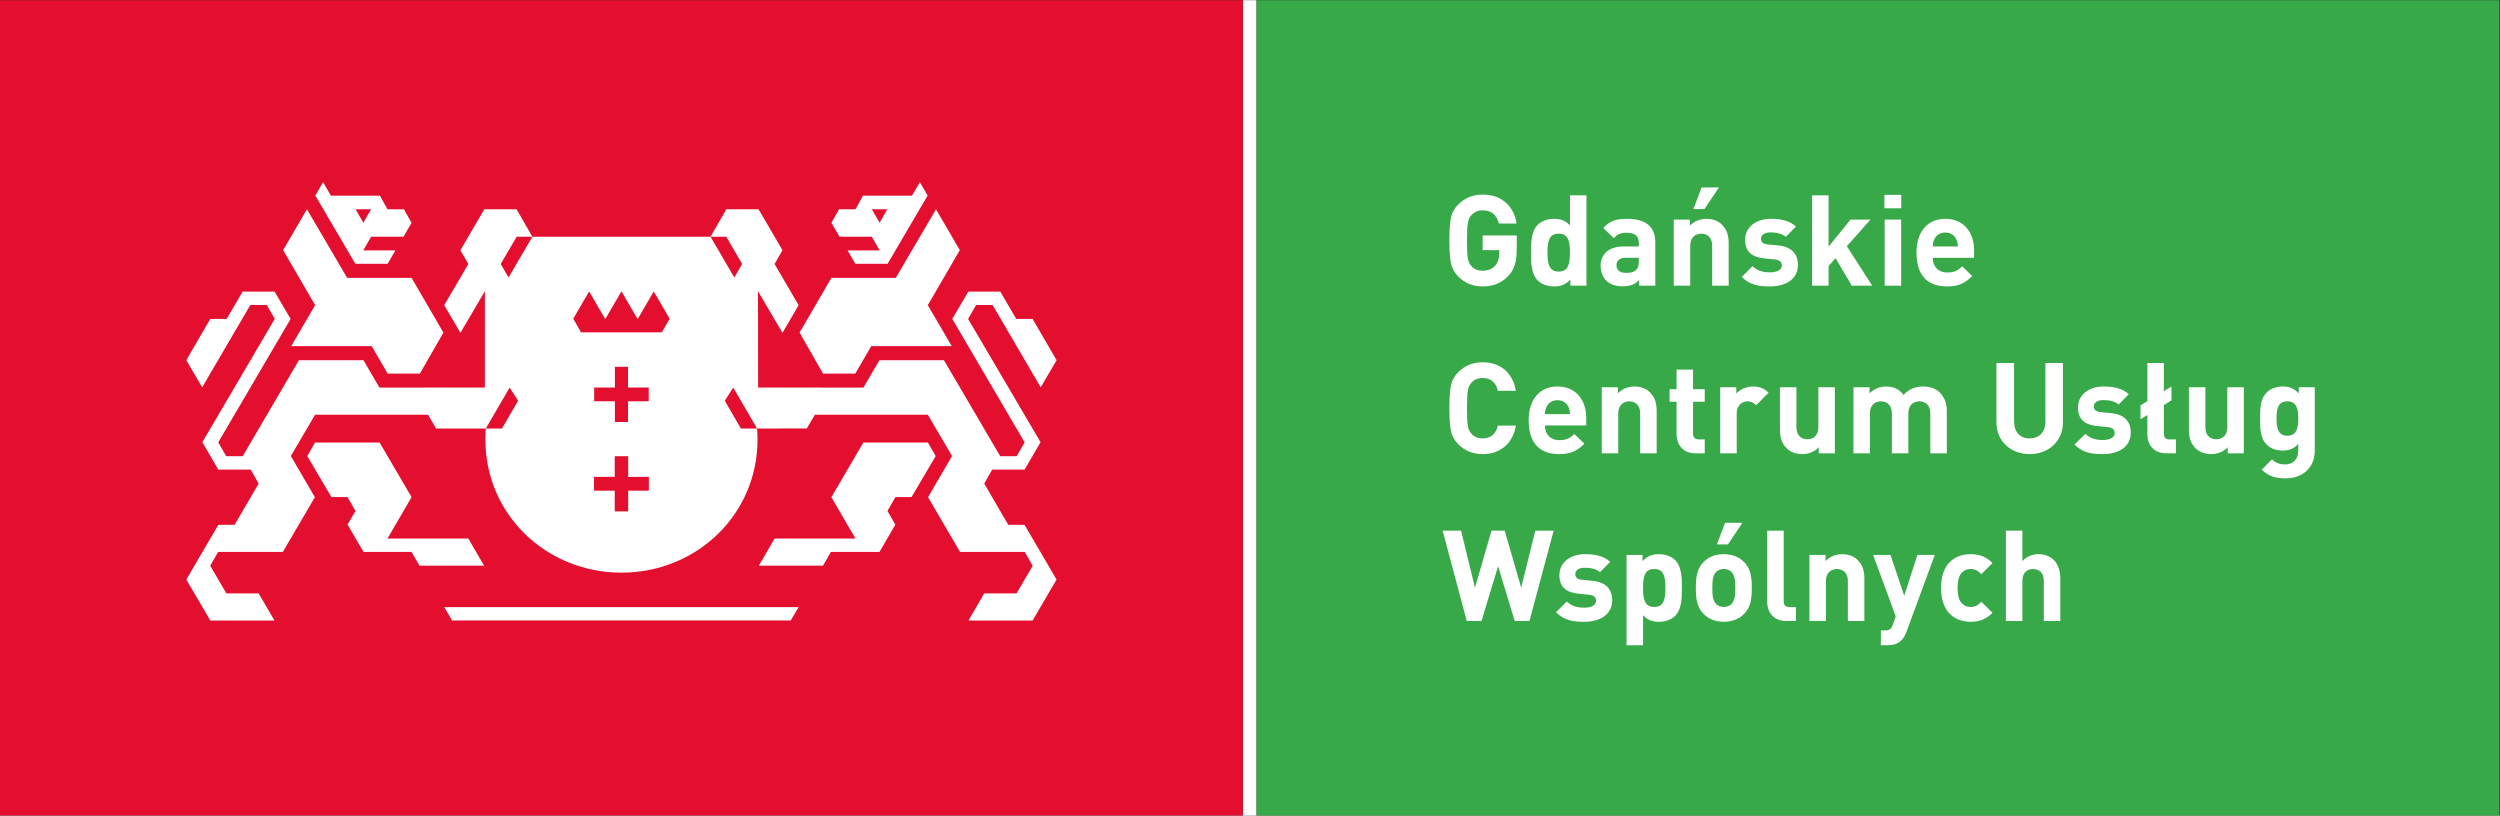
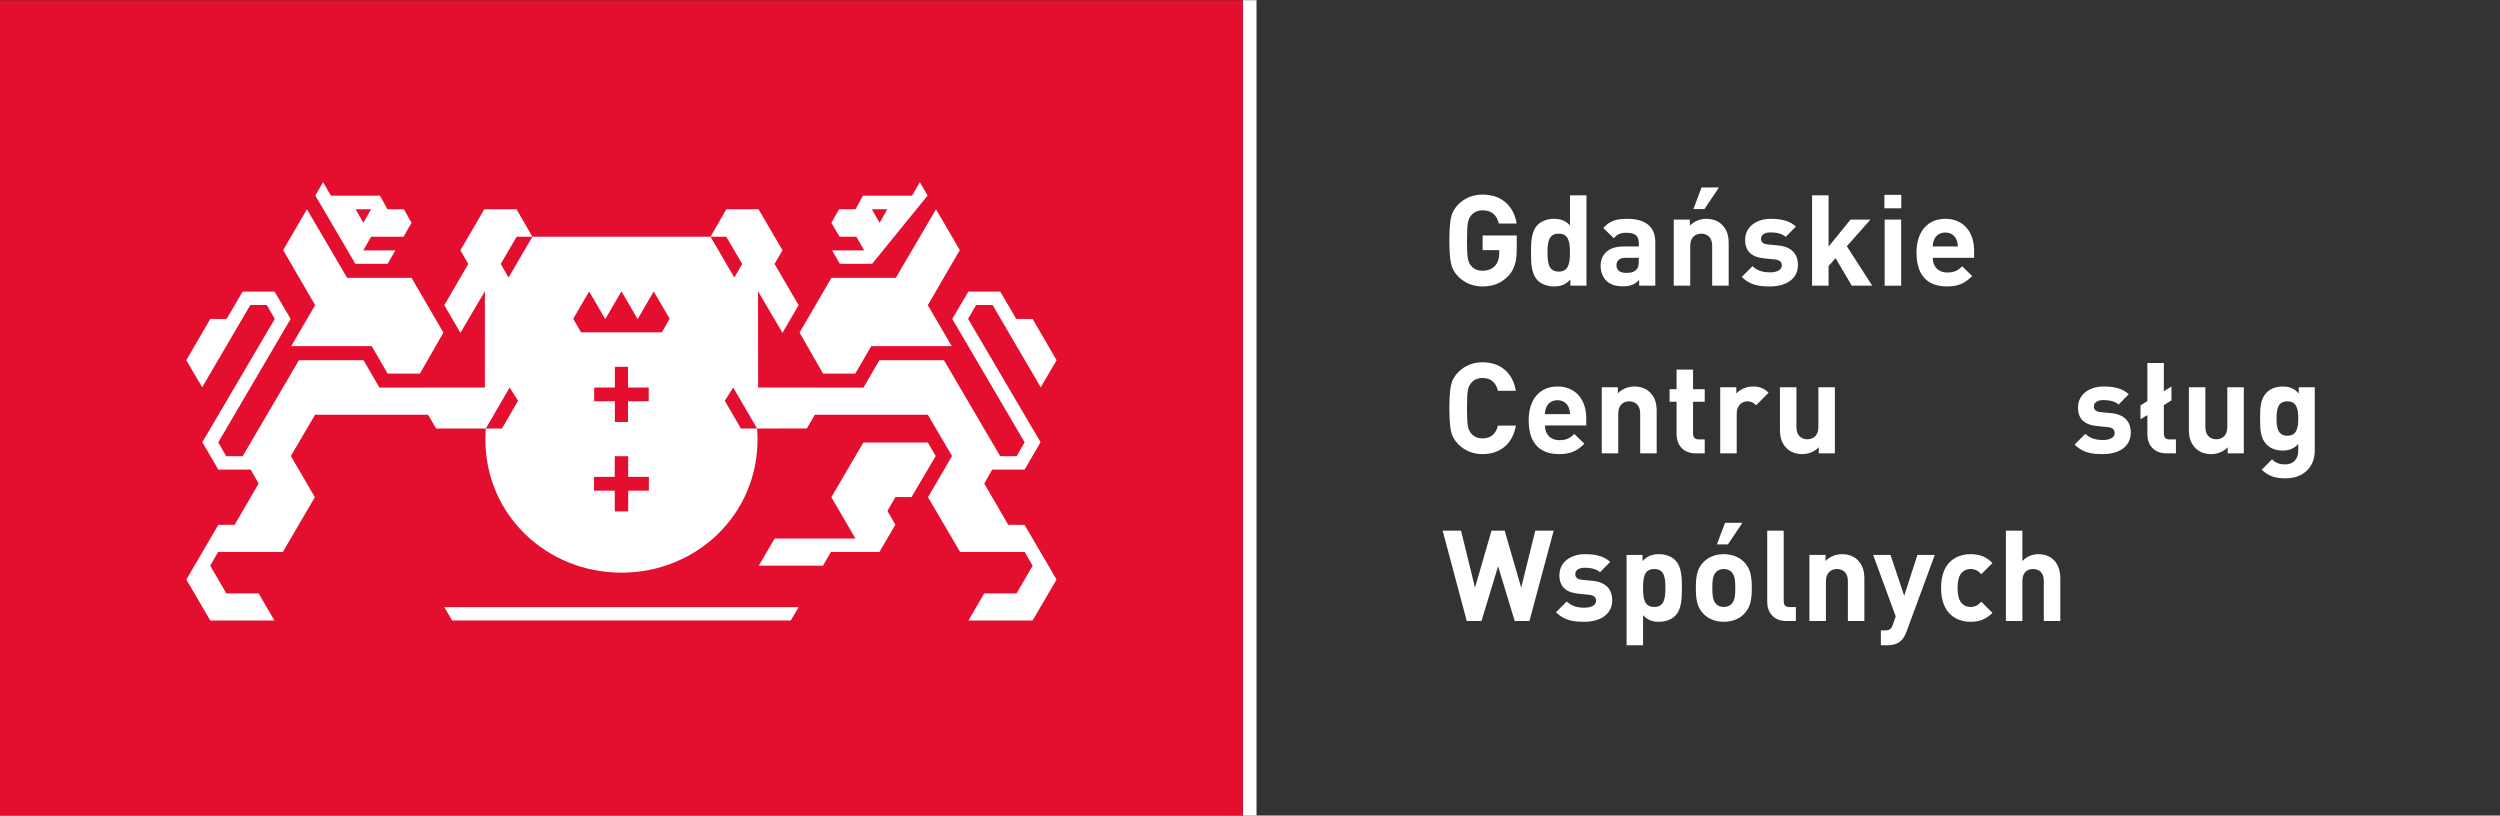
<svg xmlns="http://www.w3.org/2000/svg" xmlns:ns1="http://sodipodi.sourceforge.net/DTD/sodipodi-0.dtd" xmlns:ns2="http://www.inkscape.org/namespaces/inkscape" version="1.1" id="svg2" width="753.108" height="245.667" viewBox="0 0 753.108 245.667" ns1:docname="znak_GCUW_pl_v_1_CMYK.ai">
  <rect x="0" y="0" width="753.108" height="245.667" fill="#333333" stroke="none" />
  <defs id="defs6">
    <clipPath clipPathUnits="userSpaceOnUse" id="clipPath50">
      <path d="M 0,184.25 H 564.831 V 0 H 0 Z" id="path48" />
    </clipPath>
  </defs>
  <ns1:namedview id="namedview4" pagecolor="#ffffff" bordercolor="#000000" borderopacity="0.25" ns2:showpageshadow="2" ns2:pageopacity="0.0" ns2:pagecheckerboard="0" ns2:deskcolor="#d1d1d1" />
  <g id="g8" ns2:groupmode="layer" ns2:label="znak_GCUW_pl_v_1_CMYK" transform="matrix(1.333,0,0,-1.333,0,245.667)">
    <path d="m 280.88,0 h 3.082 v 184.25 h -3.082 z" style="fill:#ffffff;fill-opacity:1;fill-rule:nonzero;stroke:none" id="path10" />
-     <path d="M 283.962,0 H 564.831 V 184.25 H 283.962 Z" style="fill:#37a948;fill-opacity:1;fill-rule:nonzero;stroke:none" id="path12" />
    <path d="M 0,0 H 280.88 V 184.25 H 0 Z" style="fill:#e40e2e;fill-opacity:1;fill-rule:nonzero;stroke:none" id="path14" />
    <g id="g16" transform="translate(105.837,62.59)">
-       <path d="m 0,0 -18.265,0.006 5.44,9.347 -7.23,12.35 h -14.58 l -1.768,-3.059 5.459,-9.264 h 3.636 l 1.81,-3.142 -1.788,-3.093 3.589,-6.166 10.864,-0.004 1.785,-3.101 H 3.567 Z" style="fill:#ffffff;fill-opacity:1;fill-rule:nonzero;stroke:none" id="path18" />
-     </g>
+       </g>
    <g id="g20" transform="translate(65.807,106.067)">
      <path d="m 0,0 h 18.197 l 3.599,-6.194 h 7.291 L 34.399,3.068 27.197,15.439 12.645,15.436 3.56,30.931 -1.82,21.703 5.411,9.269 Z" style="fill:#ffffff;fill-opacity:1;fill-rule:nonzero;stroke:none" id="path22" />
    </g>
    <g id="g24" transform="translate(83.87,137.007)">
      <path d="M 0,0 -1.763,-3.049 -3.498,0 Z m 3.724,-12.333 1.752,3.033 -7.252,-0.003 1.762,3.086 H 7.313 L 9.134,-3.066 7.404,0 H 3.683 L 1.997,3.071 H -9.082 l -1.775,3.049 -1.755,-3.024 9.048,-15.425 z" style="fill:#ffffff;fill-opacity:1;fill-rule:nonzero;stroke:none" id="path26" />
    </g>
    <g id="g28" transform="translate(100.396,47.095)">
      <path d="M 0,0 1.785,-3.023 H 78.302 L 80.087,0 Z" style="fill:#ffffff;fill-opacity:1;fill-rule:nonzero;stroke:none" id="path30" />
    </g>
    <g id="g32" transform="translate(209.689,84.293)">
      <path d="m 0,0 h -14.581 l -7.23,-12.351 5.441,-9.346 -18.265,-0.006 -3.567,-6.126 h 14.504 l 1.786,3.1 10.974,0.004 3.589,6.166 -1.788,3.094 1.81,3.142 h 3.636 l 5.459,9.263 z" style="fill:#ffffff;fill-opacity:1;fill-rule:nonzero;stroke:none" id="path34" />
    </g>
    <g id="g36" transform="translate(193.289,99.873)">
      <path d="m 0,0 3.599,6.194 h 18.197 l -5.41,9.269 7.231,12.434 -5.38,9.228 L 9.151,21.63 -5.401,21.633 -12.596,9.264 -7.291,0 Z" style="fill:#ffffff;fill-opacity:1;fill-rule:nonzero;stroke:none" id="path38" />
    </g>
    <g id="g40" transform="translate(200.519,137.007)">
-       <path d="M 0,0 -1.735,-3.049 -3.498,0 Z m -3.496,-6.217 1.774,-3.086 -7.251,0.003 1.75,-3.033 7.289,0.004 L 9.115,3.096 7.359,6.12 5.584,3.071 H -5.495 L -7.18,0 h -3.722 l -1.73,-3.066 1.849,-3.151 z" style="fill:#ffffff;fill-opacity:1;fill-rule:nonzero;stroke:none" id="path42" />
+       <path d="M 0,0 -1.735,-3.049 -3.498,0 m -3.496,-6.217 1.774,-3.086 -7.251,0.003 1.75,-3.033 7.289,0.004 L 9.115,3.096 7.359,6.12 5.584,3.071 H -5.495 L -7.18,0 h -3.722 l -1.73,-3.066 1.849,-3.151 z" style="fill:#ffffff;fill-opacity:1;fill-rule:nonzero;stroke:none" id="path42" />
    </g>
    <g id="g44">
      <g id="g46" clip-path="url(#clipPath50)">
        <g id="g52" transform="translate(149.572,109.186)">
          <path d="m 0,0 h -9.133 -9.133 l -1.759,3.081 3.592,6.166 3.641,-6.258 3.642,6.258 0.017,-0.029 0.018,0.029 3.641,-6.258 3.641,6.258 3.592,-6.166 z m -2.97,-12.462 v -3.115 h -4.678 v -4.682 h -2.969 v 4.682 h -4.679 v 3.115 h 4.679 v 4.682 h 2.969 v -4.682 z m 0.034,-23.317 h -4.679 v -4.68 h -3.036 v 4.68 h -4.678 v 3.117 h 4.678 v 4.677 h 3.036 v -4.677 h 4.679 z m 81.224,-7.716 -5.432,9.323 1.795,3.156 h 7.32 l 3.613,6.196 -16.378,27.87 1.813,3.13 h 3.719 l 10.879,-18.593 3.591,6.114 -5.424,9.33 h -3.69 l -3.623,6.183 h -7.207 l -3.639,-6.17 16.357,-27.898 -1.798,-3.131 h -3.72 L 63.747,-6.292 H 49.165 l -3.609,-6.193 -23.8,0.021 -0.027,21.764 5.53,-9.41 3.649,6.254 -5.435,9.309 1.793,3.103 -5.41,9.259 h -7.285 l -3.575,-6.204 h 3.562 l 3.594,-6.154 -1.772,-3.065 -5.384,9.219 h -40.257 l -5.385,-9.219 -1.771,3.065 3.601,6.154 h 3.555 l -3.575,6.204 h -7.287 l -5.409,-9.259 1.794,-3.103 -5.436,-9.309 3.649,-6.254 5.53,9.41 -0.004,-21.764 -23.823,-0.021 -3.608,6.193 H -82.013 L -94.73,-27.985 h -3.719 l -1.799,3.131 16.357,27.898 -3.639,6.17 h -7.208 l -3.621,-6.183 h -3.691 l -5.422,-9.33 3.589,-6.114 10.88,18.593 h 3.719 l 1.812,-3.13 -16.377,-27.87 3.613,-6.196 h 7.32 l 1.794,-3.156 -5.431,-9.323 -3.677,-0.002 -7.233,-12.364 5.413,-9.256 14.504,-0.006 -3.57,6.125 h -7.295 l -3.657,6.257 1.797,3.119 14.62,0.004 7.233,12.366 -5.426,9.311 5.476,9.325 h 25.531 l 1.827,-3.123 11.223,0.004 5.389,9.269 1.908,-2.987 -3.65,-6.286 -3.647,0.004 c -0.065,-0.816 -0.097,-1.637 -0.097,-2.468 0,-16.993 13.765,-30.08 30.751,-30.102 16.987,0.022 30.751,13.109 30.751,30.102 0,0.831 -0.032,1.652 -0.096,2.468 l -3.655,0.004 -3.648,6.274 1.908,2.987 5.395,-9.265 11.24,0.019 1.809,3.1 h 25.532 l 5.476,-9.325 -5.427,-9.311 7.233,-12.366 14.62,-0.004 1.797,-3.119 -3.656,-6.257 H 72.85 l -3.569,-6.125 14.503,0.006 5.414,9.256 -7.233,12.364 z" style="fill:#ffffff;fill-opacity:1;fill-rule:nonzero;stroke:none" id="path54" />
        </g>
        <g id="g56" transform="translate(340.817,121.885)">
          <path d="m 0,0 c -1.576,-1.605 -3.47,-2.322 -5.764,-2.322 -2.177,0 -4.012,0.745 -5.505,2.237 -0.887,0.888 -1.432,1.92 -1.662,3.067 -0.229,1.146 -0.343,2.839 -0.343,5.075 0,2.236 0.114,3.928 0.343,5.075 0.23,1.175 0.775,2.18 1.662,3.068 1.493,1.491 3.328,2.237 5.505,2.237 4.645,0 7.14,-2.983 7.685,-6.539 h -4.015 c -0.486,1.979 -1.69,2.983 -3.67,2.983 -1.06,0 -1.921,-0.373 -2.55,-1.089 C -9.06,12.845 -9.29,12.1 -9.29,8.057 c 0,-4.015 0.174,-4.817 0.976,-5.764 0.602,-0.716 1.462,-1.061 2.55,-1.061 1.178,0 2.123,0.374 2.839,1.148 0.604,0.688 0.919,1.606 0.919,2.723 V 5.877 H -5.764 V 9.203 H 1.95 V 6.222 C 1.95,3.24 1.405,1.492 0,0" style="fill:#ffffff;fill-opacity:1;fill-rule:nonzero;stroke:none" id="path58" />
        </g>
        <g id="g60" transform="translate(352.242,131.49)">
          <path d="m 0,0 c -2.236,0 -2.522,-1.835 -2.522,-4.272 0,-2.436 0.286,-4.301 2.522,-4.301 2.237,0 2.553,1.865 2.553,4.301 C 2.553,-1.835 2.237,0 0,0 m 2.639,-11.755 v 1.405 c -1.034,-1.148 -2.121,-1.577 -3.7,-1.577 -1.461,0 -2.838,0.515 -3.669,1.347 -1.492,1.492 -1.52,4.072 -1.52,6.308 0,2.236 0.028,4.789 1.52,6.279 0.831,0.831 2.178,1.347 3.64,1.347 1.52,0 2.668,-0.401 3.643,-1.491 v 6.796 h 3.726 v -20.414 z" style="fill:#ffffff;fill-opacity:1;fill-rule:nonzero;stroke:none" id="path62" />
        </g>
        <g id="g64" transform="translate(370.351,126.042)">
          <path d="m 0,0 h -2.952 c -1.349,0 -2.094,-0.63 -2.094,-1.691 0,-1.033 0.69,-1.72 2.15,-1.72 1.034,0 1.692,0.086 2.351,0.716 C -0.142,-2.322 0,-1.72 0,-0.803 Z m 0.086,-6.308 v 1.29 c -1.003,-1.003 -1.948,-1.433 -3.67,-1.433 -1.691,0 -2.923,0.43 -3.812,1.319 -0.804,0.832 -1.234,2.036 -1.234,3.355 0,2.38 1.635,4.329 5.104,4.329 H 0 v 0.745 c 0,1.635 -0.802,2.352 -2.78,2.352 -1.435,0 -2.095,-0.344 -2.867,-1.233 l -2.38,2.323 c 1.462,1.605 2.895,2.063 5.39,2.063 4.186,0 6.366,-1.777 6.366,-5.275 v -9.835 z" style="fill:#ffffff;fill-opacity:1;fill-rule:nonzero;stroke:none" id="path66" />
        </g>
        <g id="g68" transform="translate(385.185,137.052)">
          <path d="m 0,0 h -2.495 l 1.835,4.875 h 3.929 z m 1.749,-17.318 v 9.032 c 0,2.036 -1.29,2.724 -2.466,2.724 -1.175,0 -2.494,-0.688 -2.494,-2.724 v -9.032 H -6.939 V -2.38 h 3.642 v -1.376 c 0.975,1.031 2.351,1.548 3.727,1.548 1.49,0 2.695,-0.487 3.526,-1.318 1.204,-1.204 1.52,-2.61 1.52,-4.244 v -9.548 z" style="fill:#ffffff;fill-opacity:1;fill-rule:nonzero;stroke:none" id="path70" />
        </g>
        <g id="g72" transform="translate(399.975,119.562)">
          <path d="m 0,0 c -2.351,0 -4.472,0.259 -6.364,2.15 l 2.437,2.437 c 1.233,-1.233 2.84,-1.405 3.986,-1.405 1.29,0 2.636,0.43 2.636,1.548 0,0.746 -0.4,1.262 -1.576,1.377 l -2.35,0.229 c -2.696,0.258 -4.359,1.434 -4.359,4.186 0,3.097 2.724,4.76 5.764,4.76 2.321,0 4.271,-0.402 5.705,-1.748 L 3.585,11.21 c -0.86,0.774 -2.18,1.004 -3.47,1.004 -1.49,0 -2.121,-0.689 -2.121,-1.434 0,-0.545 0.23,-1.175 1.549,-1.29 L 1.894,9.26 C 4.848,8.974 6.338,7.397 6.338,4.874 6.338,1.577 3.528,0 0,0" style="fill:#ffffff;fill-opacity:1;fill-rule:nonzero;stroke:none" id="path74" />
        </g>
        <g id="g76" transform="translate(418.484,119.734)">
          <path d="M 0,0 -3.67,6.222 -5.246,4.443 V 0 h -3.729 v 20.415 h 3.729 V 8.832 l 4.96,6.106 H 4.215 L -1.117,8.917 4.616,0 Z" style="fill:#ffffff;fill-opacity:1;fill-rule:nonzero;stroke:none" id="path78" />
        </g>
        <path d="m 425.912,134.672 h 3.729 v -14.938 h -3.729 z m -0.057,5.591 h 3.814 v -3.039 h -3.814 z" style="fill:#ffffff;fill-opacity:1;fill-rule:nonzero;stroke:none" id="path80" />
        <g id="g82" transform="translate(442.109,130.2)">
          <path d="M 0,0 C -0.4,0.888 -1.231,1.548 -2.494,1.548 -3.755,1.548 -4.586,0.888 -4.987,0 -5.217,-0.545 -5.303,-0.947 -5.331,-1.605 H 0.345 C 0.315,-0.947 0.229,-0.545 0,0 m -5.331,-4.158 c 0,-1.92 1.175,-3.325 3.267,-3.325 1.634,0 2.438,0.458 3.383,1.405 l 2.266,-2.209 c -1.521,-1.519 -2.981,-2.35 -5.677,-2.35 -3.527,0 -6.909,1.605 -6.909,7.655 0,4.874 2.637,7.627 6.507,7.627 4.158,0 6.509,-3.039 6.509,-7.139 v -1.664 z" style="fill:#ffffff;fill-opacity:1;fill-rule:nonzero;stroke:none" id="path84" />
        </g>
        <g id="g86" transform="translate(335.054,81.67)">
          <path d="m 0,0 c -2.178,0 -4.013,0.745 -5.505,2.237 -0.888,0.888 -1.432,1.921 -1.662,3.068 -0.229,1.145 -0.344,2.839 -0.344,5.074 0,2.236 0.115,3.929 0.344,5.075 0.23,1.175 0.774,2.179 1.662,3.068 1.492,1.491 3.327,2.236 5.505,2.236 3.929,0 6.824,-2.294 7.514,-6.45 H 3.47 c -0.43,1.747 -1.52,2.895 -3.441,2.895 -1.09,0 -1.95,-0.345 -2.55,-1.06 -0.832,-0.89 -1.005,-1.808 -1.005,-5.764 0,-3.956 0.173,-4.874 1.005,-5.764 0.6,-0.716 1.46,-1.06 2.55,-1.06 1.921,0 3.011,1.148 3.441,2.895 H 7.514 C 6.824,2.294 3.899,0 0,0" style="fill:#ffffff;fill-opacity:1;fill-rule:nonzero;stroke:none" id="path88" />
        </g>
        <g id="g90" transform="translate(354.464,92.308)">
          <path d="M 0,0 C -0.4,0.887 -1.231,1.547 -2.494,1.547 -3.755,1.547 -4.586,0.887 -4.987,0 -5.217,-0.545 -5.303,-0.948 -5.331,-1.605 H 0.345 C 0.315,-0.948 0.229,-0.545 0,0 m -5.331,-4.158 c 0,-1.921 1.175,-3.325 3.267,-3.325 1.634,0 2.438,0.459 3.383,1.404 l 2.266,-2.208 c -1.521,-1.518 -2.981,-2.351 -5.677,-2.351 -3.527,0 -6.909,1.606 -6.909,7.656 0,4.873 2.637,7.627 6.507,7.627 4.158,0 6.509,-3.04 6.509,-7.139 v -1.664 z" style="fill:#ffffff;fill-opacity:1;fill-rule:nonzero;stroke:none" id="path92" />
        </g>
        <g id="g94" transform="translate(370.664,81.843)">
          <path d="m 0,0 v 9.031 c 0,2.035 -1.29,2.724 -2.466,2.724 -1.175,0 -2.494,-0.689 -2.494,-2.724 V 0 h -3.728 v 14.937 h 3.642 v -1.376 c 0.975,1.031 2.351,1.548 3.727,1.548 1.49,0 2.695,-0.488 3.525,-1.319 1.205,-1.205 1.521,-2.609 1.521,-4.244 L 3.727,0 Z" style="fill:#ffffff;fill-opacity:1;fill-rule:nonzero;stroke:none" id="path96" />
        </g>
        <g id="g98" transform="translate(383.215,81.843)">
          <path d="m 0,0 c -3.039,0 -4.329,2.15 -4.329,4.271 v 7.398 h -1.576 v 2.837 h 1.576 v 4.415 h 3.727 V 14.506 H 2.035 V 11.669 H -0.602 V 4.501 c 0,-0.86 0.402,-1.349 1.29,-1.349 H 2.035 L 2.035,0 Z" style="fill:#ffffff;fill-opacity:1;fill-rule:nonzero;stroke:none" id="path100" />
        </g>
        <g id="g102" transform="translate(396.863,92.709)">
          <path d="m 0,0 c -0.572,0.574 -1.061,0.889 -1.977,0.889 -1.148,0 -2.409,-0.86 -2.409,-2.753 v -9.002 H -8.114 V 4.071 h 3.642 V 2.638 c 0.716,0.861 2.151,1.606 3.756,1.606 1.461,0 2.494,-0.374 3.527,-1.405 z" style="fill:#ffffff;fill-opacity:1;fill-rule:nonzero;stroke:none" id="path104" />
        </g>
        <g id="g106" transform="translate(411.019,81.843)">
          <path d="m 0,0 v 1.376 c -0.975,-1.031 -2.351,-1.549 -3.726,-1.549 -1.491,0 -2.695,0.488 -3.528,1.319 -1.202,1.205 -1.519,2.61 -1.519,4.245 v 9.546 h 3.728 V 5.906 c 0,-2.036 1.29,-2.724 2.465,-2.724 1.176,0 2.495,0.688 2.495,2.724 v 9.031 H 3.642 V 0 Z" style="fill:#ffffff;fill-opacity:1;fill-rule:nonzero;stroke:none" id="path108" />
        </g>
        <g id="g110" transform="translate(436.231,81.843)">
-           <path d="m 0,0 v 9.031 c 0,2.035 -1.29,2.724 -2.466,2.724 -1.148,0 -2.494,-0.689 -2.494,-2.639 V 0 h -3.728 v 9.031 c 0,2.035 -1.291,2.724 -2.466,2.724 -1.175,0 -2.494,-0.689 -2.494,-2.724 V 0 h -3.727 v 14.937 h 3.641 v -1.376 c 0.974,1.003 2.35,1.548 3.728,1.548 1.661,0 3.01,-0.603 3.956,-1.893 1.261,1.32 2.61,1.893 4.474,1.893 1.49,0 2.837,-0.488 3.67,-1.319 1.202,-1.205 1.632,-2.609 1.632,-4.244 L 3.726,0 Z" style="fill:#ffffff;fill-opacity:1;fill-rule:nonzero;stroke:none" id="path112" />
-         </g>
+           </g>
        <g id="g114" transform="translate(458.685,81.67)">
-           <path d="m 0,0 c -4.186,0 -7.511,2.839 -7.511,7.168 v 13.419 h 3.986 V 7.311 c 0,-2.351 1.376,-3.756 3.525,-3.756 2.15,0 3.556,1.405 3.556,3.756 V 20.587 H 7.512 V 7.168 C 7.512,2.839 4.186,0 0,0" style="fill:#ffffff;fill-opacity:1;fill-rule:nonzero;stroke:none" id="path116" />
-         </g>
+           </g>
        <g id="g118" transform="translate(475.196,81.67)">
          <path d="m 0,0 c -2.351,0 -4.474,0.259 -6.365,2.15 l 2.436,2.438 c 1.234,-1.234 2.839,-1.404 3.985,-1.404 1.291,0 2.638,0.429 2.638,1.546 0,0.746 -0.4,1.263 -1.576,1.378 l -2.352,0.23 c -2.695,0.257 -4.357,1.432 -4.357,4.184 0,3.097 2.725,4.76 5.762,4.76 2.323,0 4.273,-0.403 5.705,-1.749 L 3.584,11.209 c -0.86,0.775 -2.18,1.005 -3.47,1.005 -1.49,0 -2.121,-0.689 -2.121,-1.434 0,-0.545 0.228,-1.176 1.547,-1.29 L 1.891,9.261 C 4.845,8.975 6.336,7.398 6.336,4.874 6.336,1.578 3.525,0 0,0" style="fill:#ffffff;fill-opacity:1;fill-rule:nonzero;stroke:none" id="path120" />
        </g>
        <g id="g122" transform="translate(489.611,81.843)">
          <path d="M 0,0 C -3.068,0 -4.33,2.15 -4.33,4.271 V 8.657 L -5.879,7.712 v 3.124 l 1.549,0.975 v 8.603 h 3.726 v -6.367 l 1.721,1.062 V 11.984 L -0.604,10.895 V 4.501 c 0,-0.89 0.345,-1.349 1.291,-1.349 H 2.121 L 2.121,0 Z" style="fill:#ffffff;fill-opacity:1;fill-rule:nonzero;stroke:none" id="path124" />
        </g>
        <g id="g126" transform="translate(503.435,81.843)">
          <path d="m 0,0 v 1.376 c -0.975,-1.031 -2.351,-1.549 -3.726,-1.549 -1.491,0 -2.695,0.488 -3.528,1.319 -1.203,1.205 -1.519,2.61 -1.519,4.245 v 9.546 h 3.728 V 5.906 c 0,-2.036 1.29,-2.724 2.465,-2.724 1.176,0 2.495,0.688 2.495,2.724 v 9.031 H 3.642 V 0 Z" style="fill:#ffffff;fill-opacity:1;fill-rule:nonzero;stroke:none" id="path128" />
        </g>
        <g id="g130" transform="translate(516.916,93.598)">
          <path d="m 0,0 c -2.207,0 -2.437,-1.894 -2.437,-3.87 0,-1.979 0.23,-3.9 2.437,-3.9 2.209,0 2.466,1.921 2.466,3.9 C 2.466,-1.894 2.209,0 0,0 m -0.371,-17.403 c -2.295,0 -3.873,0.459 -5.42,1.949 l 2.321,2.35 c 0.833,-0.801 1.664,-1.145 2.925,-1.145 2.236,0 3.011,1.576 3.011,3.096 v 1.519 c -0.976,-1.09 -2.092,-1.49 -3.556,-1.49 -1.461,0 -2.723,0.486 -3.555,1.319 -1.405,1.405 -1.519,3.326 -1.519,5.935 0,2.607 0.114,4.5 1.519,5.905 0.832,0.831 2.122,1.319 3.584,1.319 1.577,0 2.61,-0.429 3.641,-1.578 V 3.182 H 6.194 V -11.21 c 0,-3.584 -2.553,-6.193 -6.565,-6.193" style="fill:#ffffff;fill-opacity:1;fill-rule:nonzero;stroke:none" id="path132" />
        </g>
        <g id="g134" transform="translate(345.634,43.95)">
          <path d="M 0,0 H -3.325 L -7.081,12.386 -10.837,0 h -3.325 l -5.449,20.414 h 4.159 L -12.3,7.54 -8.572,20.414 h 2.981 L -1.862,7.54 1.319,20.414 h 4.159 z" style="fill:#ffffff;fill-opacity:1;fill-rule:nonzero;stroke:none" id="path136" />
        </g>
        <g id="g138" transform="translate(358,43.777)">
          <path d="m 0,0 c -2.351,0 -4.472,0.259 -6.365,2.15 l 2.438,2.438 c 1.232,-1.234 2.839,-1.404 3.986,-1.404 1.29,0 2.636,0.429 2.636,1.548 0,0.746 -0.401,1.261 -1.576,1.375 l -2.35,0.231 c -2.696,0.257 -4.36,1.432 -4.36,4.185 0,3.096 2.725,4.76 5.764,4.76 2.321,0 4.271,-0.403 5.706,-1.75 L 3.584,11.21 c -0.859,0.774 -2.179,1.004 -3.47,1.004 -1.49,0 -2.12,-0.687 -2.12,-1.434 0,-0.543 0.23,-1.176 1.549,-1.29 L 1.894,9.262 C 4.847,8.975 6.338,7.398 6.338,4.874 6.338,1.578 3.527,0 0,0" style="fill:#ffffff;fill-opacity:1;fill-rule:nonzero;stroke:none" id="path140" />
        </g>
        <g id="g142" transform="translate(373.838,55.705)">
          <path d="m 0,0 c -2.236,0 -2.522,-1.835 -2.522,-4.272 0,-2.437 0.286,-4.301 2.522,-4.301 2.237,0 2.523,1.864 2.523,4.301 C 2.523,-1.835 2.237,0 0,0 m 4.732,-10.579 c -0.833,-0.831 -2.179,-1.349 -3.642,-1.349 -1.521,0 -2.637,0.403 -3.612,1.492 v -6.796 H -6.251 V 3.182 h 3.614 V 1.777 c 1.032,1.148 2.151,1.578 3.727,1.578 1.463,0 2.809,-0.515 3.642,-1.348 1.491,-1.491 1.52,-4.042 1.52,-6.279 0,-2.237 -0.029,-4.817 -1.52,-6.307" style="fill:#ffffff;fill-opacity:1;fill-rule:nonzero;stroke:none" id="path144" />
        </g>
        <g id="g146" transform="translate(390.496,61.267)">
          <path d="m 0,0 h -2.494 l 1.835,4.875 h 3.927 z m 0.802,-6.221 c -0.43,0.43 -1.004,0.659 -1.749,0.659 -0.745,0 -1.29,-0.229 -1.72,-0.659 -0.774,-0.774 -0.86,-2.064 -0.86,-3.613 0,-1.548 0.086,-2.867 0.86,-3.642 0.43,-0.429 0.975,-0.659 1.72,-0.659 0.745,0 1.319,0.23 1.749,0.659 0.774,0.775 0.86,2.094 0.86,3.642 0,1.549 -0.086,2.839 -0.86,3.613 m 2.895,-9.433 c -0.916,-0.976 -2.435,-1.835 -4.644,-1.835 -2.207,0 -3.698,0.859 -4.615,1.835 -1.347,1.404 -1.692,3.097 -1.692,5.82 0,2.694 0.345,4.388 1.692,5.793 0.917,0.975 2.408,1.835 4.615,1.835 2.209,0 3.728,-0.86 4.644,-1.835 1.349,-1.405 1.694,-3.099 1.694,-5.793 0,-2.723 -0.345,-4.416 -1.694,-5.82" style="fill:#ffffff;fill-opacity:1;fill-rule:nonzero;stroke:none" id="path148" />
        </g>
        <g id="g150" transform="translate(403.728,43.95)">
          <path d="M 0,0 C -3.066,0 -4.356,2.15 -4.356,4.271 V 20.414 H -0.63 V 4.501 c 0,-0.89 0.373,-1.347 1.319,-1.347 H 2.123 V 0 Z" style="fill:#ffffff;fill-opacity:1;fill-rule:nonzero;stroke:none" id="path152" />
        </g>
        <g id="g154" transform="translate(417.599,43.95)">
          <path d="m 0,0 v 9.031 c 0,2.035 -1.29,2.724 -2.465,2.724 -1.176,0 -2.495,-0.689 -2.495,-2.724 V 0 h -3.728 v 14.937 h 3.643 v -1.376 c 0.975,1.034 2.351,1.549 3.726,1.549 1.491,0 2.695,-0.489 3.526,-1.319 1.204,-1.205 1.52,-2.609 1.52,-4.244 L 3.727,0 Z" style="fill:#ffffff;fill-opacity:1;fill-rule:nonzero;stroke:none" id="path156" />
        </g>
        <g id="g158" transform="translate(430.847,41.541)">
          <path d="m 0,0 c -0.315,-0.831 -0.659,-1.461 -1.117,-1.921 -0.86,-0.859 -1.979,-1.147 -3.212,-1.147 h -1.462 v 3.354 h 0.86 c 1.061,0 1.491,0.259 1.865,1.349 L -2.437,3.47 -7.54,17.346 h 3.929 l 3.095,-9.232 2.982,9.232 h 3.929 z" style="fill:#ffffff;fill-opacity:1;fill-rule:nonzero;stroke:none" id="path160" />
        </g>
        <g id="g162" transform="translate(445.342,43.777)">
          <path d="m 0,0 c -2.981,0 -6.681,1.605 -6.681,7.655 0,6.05 3.7,7.628 6.681,7.628 2.064,0 3.613,-0.631 4.933,-2.009 L 2.409,10.753 C 1.635,11.584 0.975,11.928 0,11.928 c -0.888,0 -1.576,-0.315 -2.121,-0.975 -0.574,-0.716 -0.831,-1.72 -0.831,-3.298 0,-1.576 0.257,-2.608 0.831,-3.326 C -1.576,3.67 -0.888,3.354 0,3.354 c 0.975,0 1.635,0.345 2.409,1.175 L 4.933,2.035 C 3.613,0.659 2.064,0 0,0" style="fill:#ffffff;fill-opacity:1;fill-rule:nonzero;stroke:none" id="path164" />
        </g>
        <g id="g166" transform="translate(461.878,43.95)">
          <path d="m 0,0 v 9.116 c 0,1.98 -1.261,2.639 -2.437,2.639 -1.174,0 -2.408,-0.689 -2.408,-2.639 V 0 h -3.726 v 20.414 h 3.726 v -6.853 c 1.004,1.034 2.265,1.549 3.584,1.549 3.27,0 4.99,-2.295 4.99,-5.449 L 3.729,0 Z" style="fill:#ffffff;fill-opacity:1;fill-rule:nonzero;stroke:none" id="path168" />
        </g>
      </g>
    </g>
  </g>
</svg>